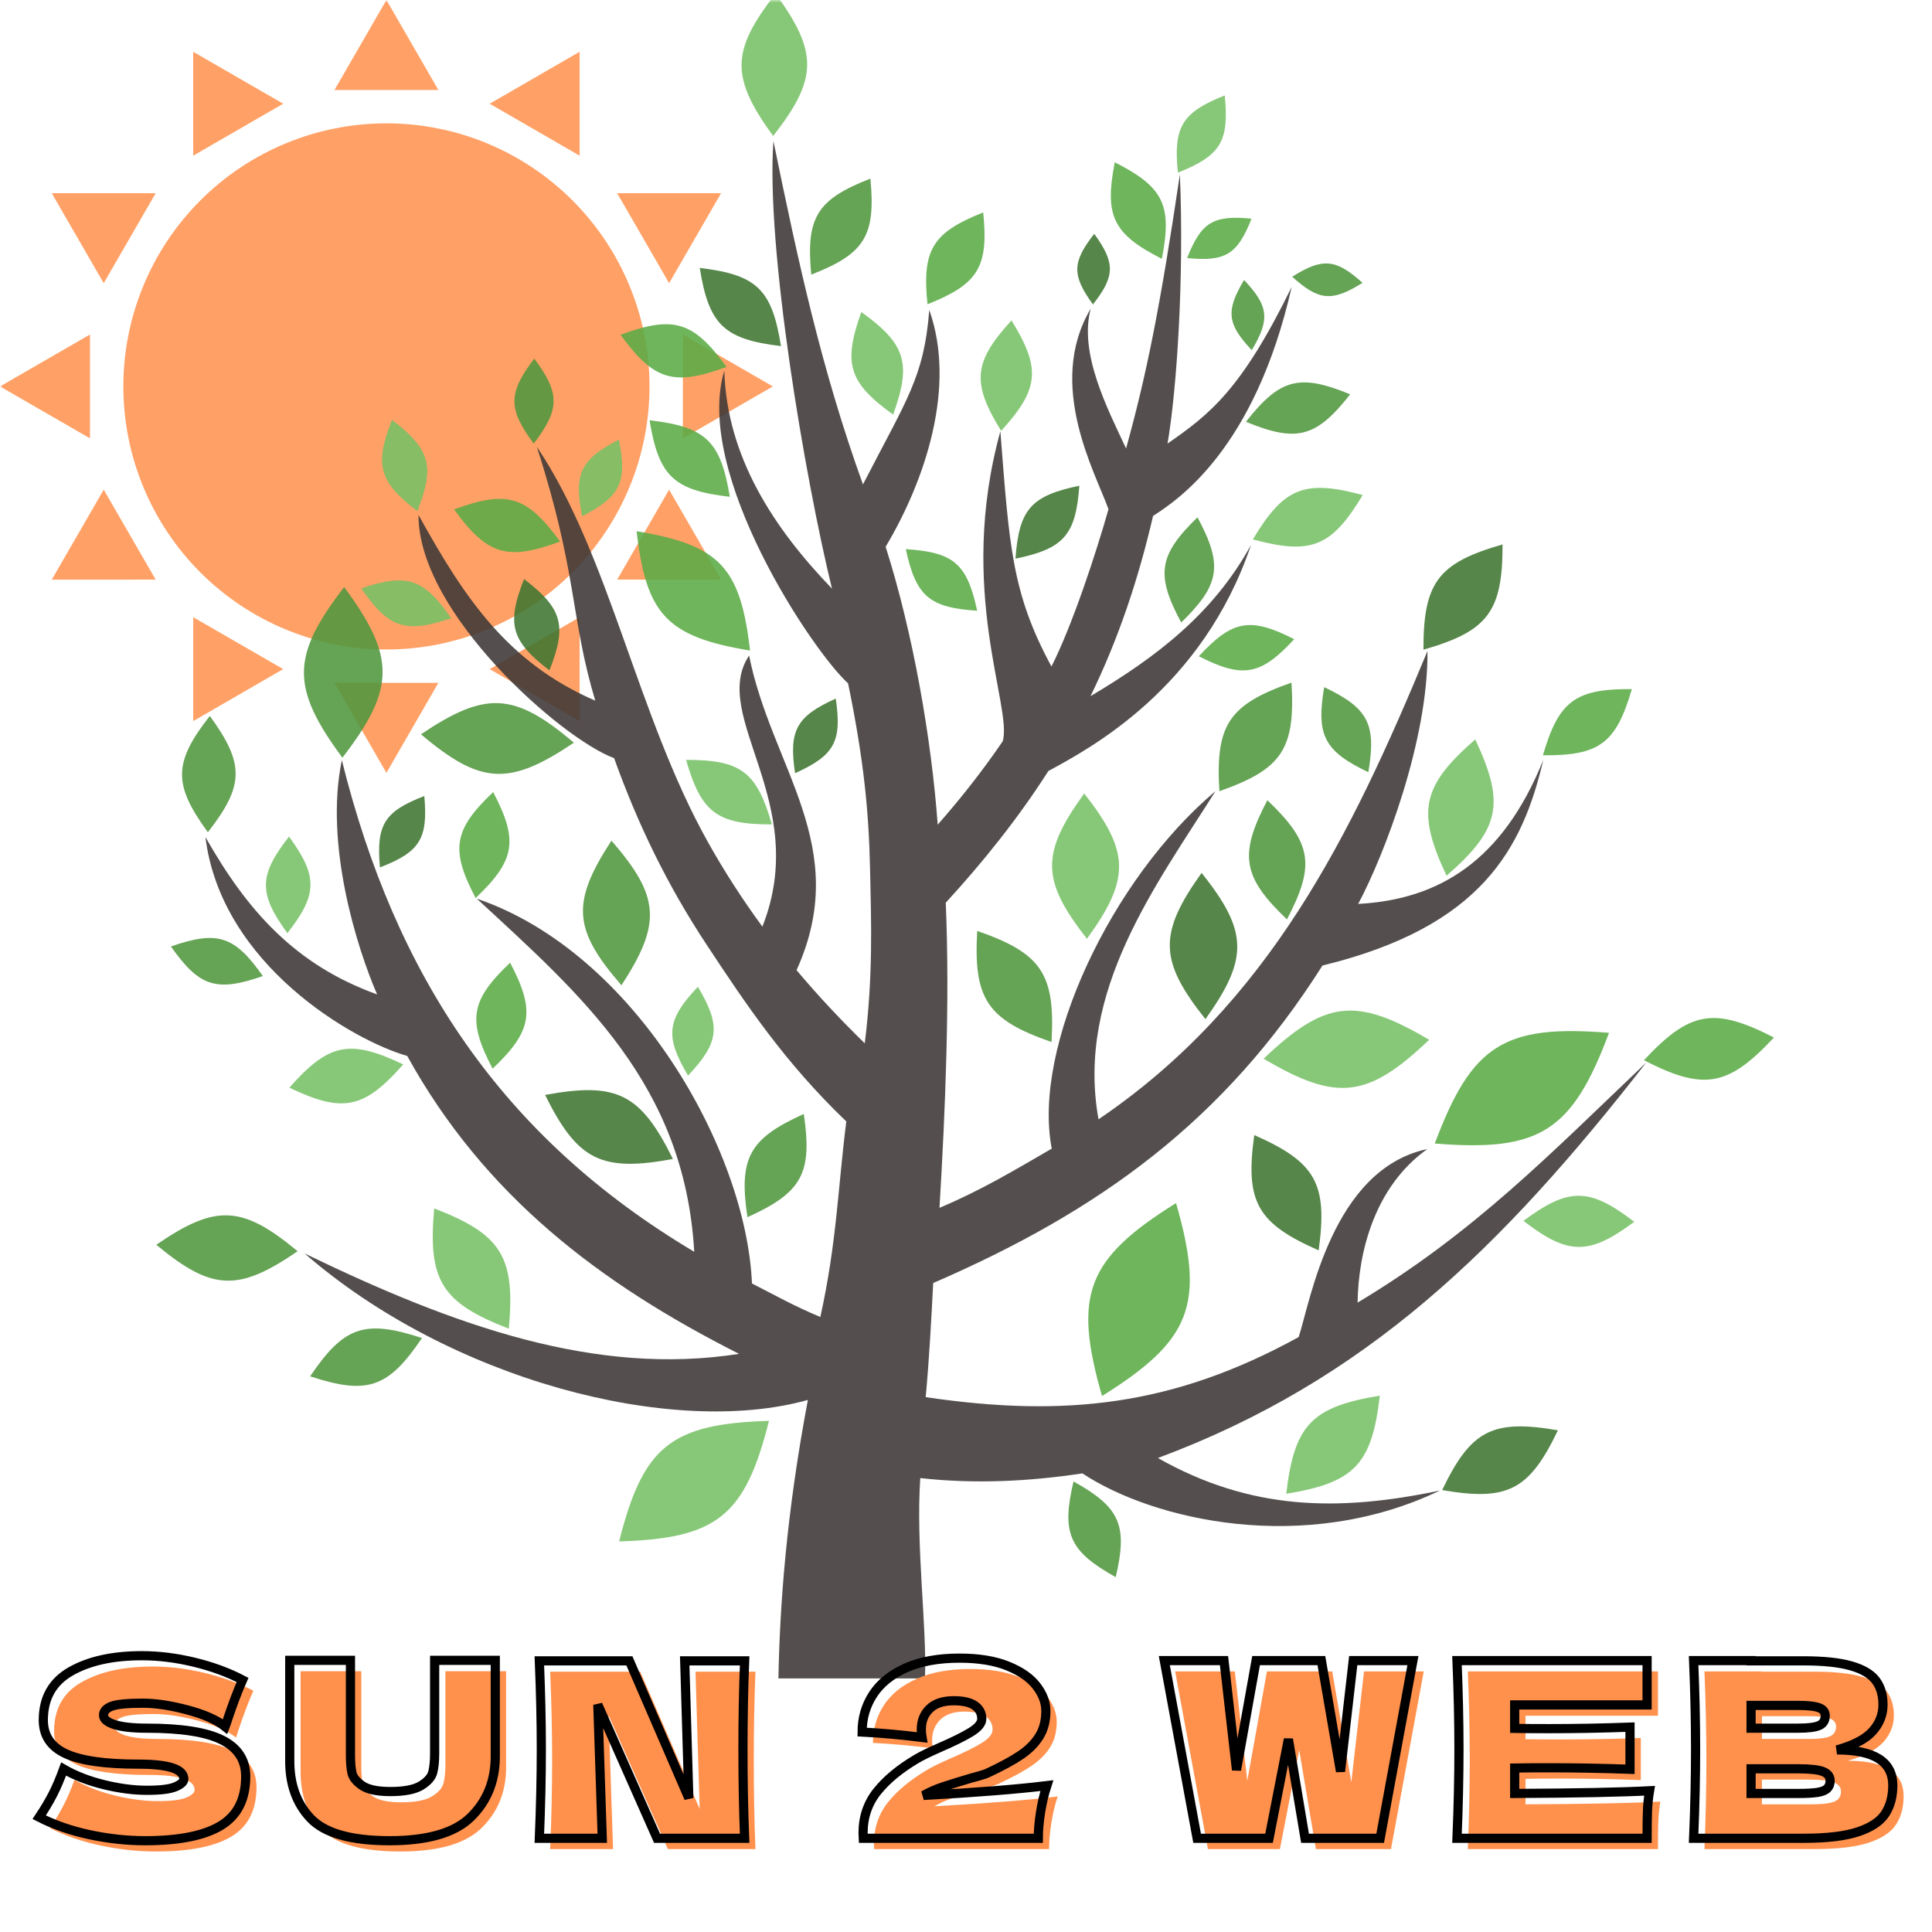
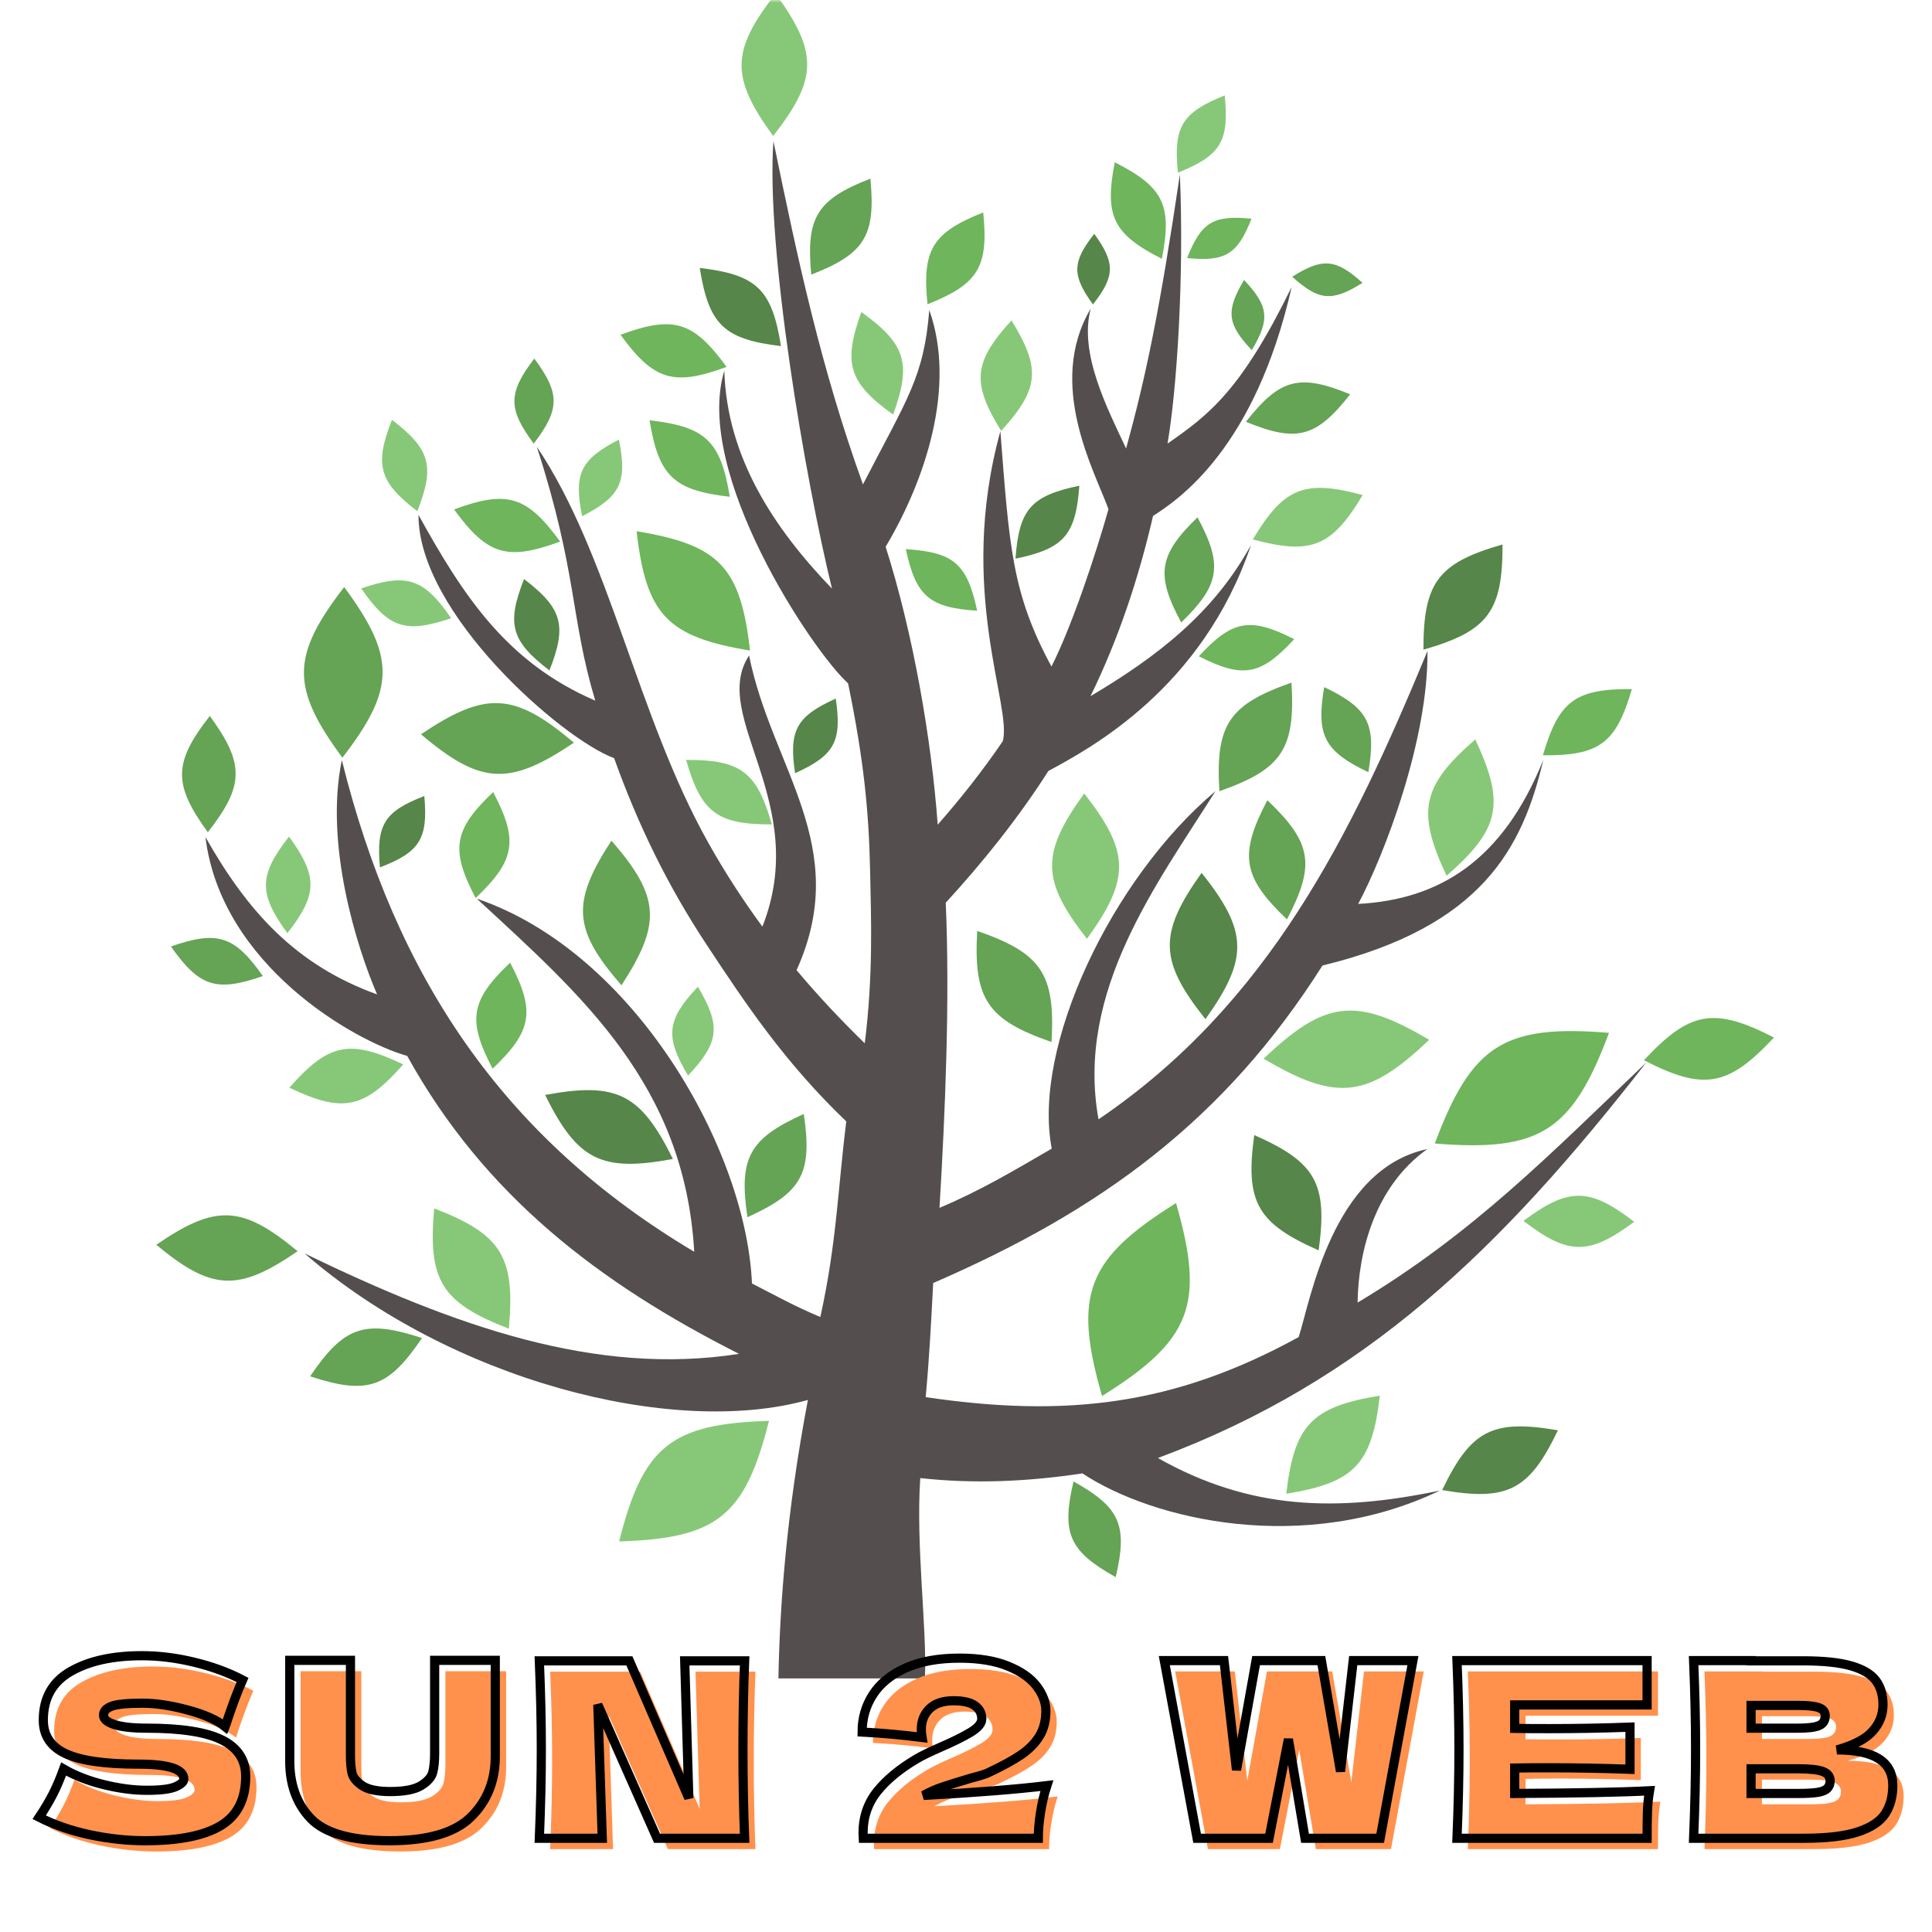
<svg xmlns="http://www.w3.org/2000/svg" xmlns:xlink="http://www.w3.org/1999/xlink" contentScriptType="text/ecmascript" width="375" zoomAndPan="magnify" contentStyleType="text/css" viewBox="0 0 375 375" height="375" preserveAspectRatio="xMidYMid meet" version="1.0">
  <defs>
    <filter x="0%" y="0%" width="100%" xlink:type="simple" xlink:actuate="onLoad" height="100%" id="filter-remove-color" xlink:show="other">
      <feColorMatrix values="0 0 0 0 1 0 0 0 0 1 0 0 0 0 1 0 0 0 1 0" color-interpolation-filters="sRGB" />
    </filter>
    <g>
      <g id="glyph-0-0" />
    </g>
    <mask id="mask-0">
      <g filter="url(#filter-remove-color)">
-         <rect x="-37.5" width="450" fill="rgb(0%, 0%, 0%)" y="-37.5" height="450" fill-opacity="0.859" />
-       </g>
+         </g>
    </mask>
    <clipPath id="clip-0">
      <path d="M 64 132 L 86 132 L 86 150 L 64 150 Z M 64 132 " clip-rule="nonzero" />
    </clipPath>
    <clipPath id="clip-1">
      <path d="M 132 64 L 150 64 L 150 86 L 132 86 Z M 132 64 " clip-rule="nonzero" />
    </clipPath>
    <clipPath id="clip-2">
      <rect x="0" width="151" y="0" height="151" />
    </clipPath>
    <mask id="mask-1">
      <g filter="url(#filter-remove-color)">
        <rect x="-37.5" width="450" fill="rgb(0%, 0%, 0%)" y="-37.5" height="450" fill-opacity="0.878" />
      </g>
    </mask>
    <clipPath id="clip-3">
      <path d="M 9.445 27.18 L 289.594 27.18 L 289.594 325.777 L 9.445 325.777 Z M 9.445 27.18 " clip-rule="nonzero" />
    </clipPath>
    <clipPath id="clip-4">
      <path d="M 0.215 235 L 28 235 L 28 249 L 0.215 249 Z M 0.215 235 " clip-rule="nonzero" />
    </clipPath>
    <clipPath id="clip-5">
      <path d="M 113 0 L 127 0 L 127 27 L 113 27 Z M 113 0 " clip-rule="nonzero" />
    </clipPath>
    <clipPath id="clip-6">
      <path d="M 289 197 L 314.465 197 L 314.465 210 L 289 210 Z M 289 197 " clip-rule="nonzero" />
    </clipPath>
    <clipPath id="clip-7">
      <rect x="0" width="315" y="0" height="327" />
    </clipPath>
  </defs>
  <rect x="-37.5" width="450" fill="rgb(100%, 100%, 100%)" y="-37.5" height="450" fill-opacity="1" />
  <rect x="-37.5" width="450" fill="rgb(100%, 100%, 100%)" y="-37.5" height="450" fill-opacity="1" />
  <rect x="-37.5" width="450" fill="rgb(100%, 100%, 100%)" y="-37.5" height="450" fill-opacity="1" />
  <g mask="url(#mask-0)">
    <g transform="matrix(1, 0, 0, 1, 0, 0)">
      <g id="source-5" clip-path="url(#clip-2)">
        <path fill="rgb(100%, 56.859%, 30.199%)" d="M 126.07 75.004 C 126.07 76.676 125.988 78.344 125.824 80.008 C 125.66 81.672 125.414 83.324 125.086 84.965 C 124.762 86.605 124.355 88.227 123.871 89.828 C 123.383 91.426 122.82 93 122.18 94.547 C 121.543 96.09 120.828 97.602 120.039 99.074 C 119.25 100.551 118.391 101.984 117.461 103.375 C 116.535 104.766 115.539 106.105 114.477 107.398 C 113.418 108.691 112.293 109.93 111.113 111.113 C 109.93 112.293 108.691 113.418 107.398 114.477 C 106.105 115.539 104.766 116.535 103.375 117.461 C 101.984 118.391 100.551 119.25 99.074 120.039 C 97.602 120.828 96.09 121.543 94.547 122.18 C 93 122.82 91.43 123.383 89.828 123.871 C 88.227 124.355 86.605 124.762 84.965 125.086 C 83.328 125.414 81.676 125.66 80.008 125.824 C 78.344 125.988 76.676 126.066 75.004 126.066 C 73.332 126.066 71.664 125.988 70 125.824 C 68.336 125.66 66.684 125.414 65.043 125.086 C 63.402 124.762 61.781 124.355 60.18 123.871 C 58.582 123.383 57.008 122.82 55.461 122.18 C 53.918 121.543 52.406 120.828 50.934 120.039 C 49.457 119.25 48.023 118.391 46.633 117.461 C 45.242 116.535 43.902 115.539 42.609 114.477 C 41.316 113.418 40.078 112.293 38.895 111.113 C 37.715 109.93 36.594 108.691 35.531 107.398 C 34.469 106.105 33.477 104.766 32.547 103.375 C 31.617 101.984 30.758 100.551 29.969 99.074 C 29.18 97.602 28.469 96.09 27.828 94.547 C 27.188 93 26.625 91.426 26.141 89.828 C 25.652 88.227 25.246 86.605 24.922 84.965 C 24.594 83.324 24.352 81.672 24.188 80.008 C 24.023 78.344 23.941 76.676 23.941 75.004 C 23.941 73.332 24.023 71.664 24.188 70 C 24.352 68.336 24.594 66.684 24.922 65.043 C 25.246 63.402 25.652 61.781 26.141 60.18 C 26.625 58.582 27.188 57.008 27.828 55.461 C 28.469 53.918 29.18 52.406 29.969 50.934 C 30.758 49.457 31.617 48.023 32.547 46.633 C 33.477 45.242 34.469 43.902 35.531 42.609 C 36.594 41.316 37.715 40.078 38.895 38.895 C 40.078 37.715 41.316 36.59 42.609 35.531 C 43.902 34.469 45.242 33.477 46.633 32.547 C 48.023 31.617 49.457 30.758 50.934 29.969 C 52.406 29.18 53.918 28.465 55.461 27.828 C 57.008 27.188 58.582 26.625 60.18 26.137 C 61.781 25.652 63.402 25.246 65.043 24.922 C 66.684 24.594 68.336 24.348 70 24.184 C 71.664 24.023 73.332 23.941 75.004 23.941 C 76.676 23.941 78.344 24.023 80.008 24.184 C 81.676 24.348 83.328 24.594 84.965 24.922 C 86.605 25.246 88.227 25.652 89.828 26.137 C 91.43 26.625 93 27.188 94.547 27.828 C 96.09 28.465 97.602 29.18 99.074 29.969 C 100.551 30.758 101.984 31.617 103.375 32.547 C 104.766 33.477 106.105 34.469 107.398 35.531 C 108.691 36.59 109.93 37.715 111.113 38.895 C 112.293 40.078 113.418 41.316 114.477 42.609 C 115.539 43.902 116.535 45.242 117.461 46.633 C 118.391 48.023 119.25 49.457 120.039 50.934 C 120.828 52.406 121.543 53.918 122.18 55.461 C 122.82 57.008 123.383 58.582 123.871 60.18 C 124.355 61.781 124.762 63.402 125.086 65.043 C 125.414 66.684 125.66 68.336 125.824 70 C 125.988 71.664 126.07 73.332 126.07 75.004 Z M 126.07 75.004 " fill-opacity="1" fill-rule="nonzero" />
        <path fill="rgb(100%, 56.859%, 30.199%)" d="M 64.922 17.465 L 75.004 0 L 85.086 17.465 Z M 64.922 17.465 " fill-opacity="1" fill-rule="nonzero" />
        <path fill="rgb(100%, 56.859%, 30.199%)" d="M 37.504 30.215 L 37.5 10.051 L 54.965 20.133 Z M 37.504 30.215 " fill-opacity="1" fill-rule="nonzero" />
        <path fill="rgb(100%, 56.859%, 30.199%)" d="M 20.133 54.965 L 10.047 37.504 L 30.215 37.504 Z M 20.133 54.965 " fill-opacity="1" fill-rule="nonzero" />
        <path fill="rgb(100%, 56.859%, 30.199%)" d="M 17.465 85.086 L 0 75.008 L 17.465 64.926 Z M 17.465 85.086 " fill-opacity="1" fill-rule="nonzero" />
        <path fill="rgb(100%, 56.859%, 30.199%)" d="M 30.215 112.504 L 10.047 112.508 L 20.133 95.043 Z M 30.215 112.504 " fill-opacity="1" fill-rule="nonzero" />
        <path fill="rgb(100%, 56.859%, 30.199%)" d="M 54.965 129.875 L 37.504 139.961 L 37.504 119.797 Z M 54.965 129.875 " fill-opacity="1" fill-rule="nonzero" />
        <g clip-path="url(#clip-0)">
          <path fill="rgb(100%, 56.859%, 30.199%)" d="M 85.086 132.543 L 75.004 150.012 L 64.926 132.543 Z M 85.086 132.543 " fill-opacity="1" fill-rule="nonzero" />
        </g>
        <path fill="rgb(100%, 56.859%, 30.199%)" d="M 112.504 119.797 L 112.508 139.961 L 95.043 129.875 Z M 112.504 119.797 " fill-opacity="1" fill-rule="nonzero" />
        <path fill="rgb(100%, 56.859%, 30.199%)" d="M 129.875 95.043 L 139.965 112.508 L 119.793 112.504 Z M 129.875 95.043 " fill-opacity="1" fill-rule="nonzero" />
        <g clip-path="url(#clip-1)">
          <path fill="rgb(100%, 56.859%, 30.199%)" d="M 132.543 64.926 L 150.012 75.004 L 132.543 85.086 Z M 132.543 64.926 " fill-opacity="1" fill-rule="nonzero" />
        </g>
        <path fill="rgb(100%, 56.859%, 30.199%)" d="M 119.793 37.504 L 139.961 37.5 L 129.875 54.965 Z M 119.793 37.504 " fill-opacity="1" fill-rule="nonzero" />
        <path fill="rgb(100%, 56.859%, 30.199%)" d="M 95.043 20.133 L 112.504 10.047 L 112.504 30.215 Z M 95.043 20.133 " fill-opacity="1" fill-rule="nonzero" />
      </g>
    </g>
  </g>
  <g mask="url(#mask-1)">
    <g transform="matrix(1, 0, 0, 1, 30, 0)">
      <g id="source-8" clip-path="url(#clip-7)">
        <g clip-path="url(#clip-3)">
          <path fill="rgb(23.529%, 21.57%, 20.779%)" d="M 149.531 325.785 C 149.945 315.879 147.738 300.078 148.625 286.895 C 159.188 288.066 169.574 287.566 180.094 285.984 C 193.758 295.039 223.16 301.938 249.484 289.316 C 229.629 293.473 212.688 293.148 194.746 283 C 235.043 268 261.344 242.438 289.547 206.227 C 270.891 223.984 256.047 239.34 233.508 252.832 C 233.645 243.059 236.793 230.332 247.043 223.031 C 228.539 226.945 224.312 252.695 222.07 259.527 C 197.734 272.891 176.715 275.168 149.676 271.184 C 150.367 263.781 150.746 256.43 151.133 249.035 C 183.492 235.012 207.566 217.586 226.691 187.41 C 257.641 179.879 265.531 164.629 269.555 147.488 C 261.684 167.07 249.344 174.609 233.625 175.449 C 238.734 165.867 247.223 143.688 247.074 126.363 C 232.223 162.215 216.227 194.875 183.223 217.258 C 178.723 192.398 194.598 171.543 205.922 153.566 C 185.695 170.578 170.312 203.258 174.145 222.949 C 166.645 227.301 160.34 231.074 152.355 234.441 C 153.488 215.523 154.383 193.996 153.57 175.219 C 160.875 167.254 167.664 158.766 173.492 149.648 C 181.582 145.262 203.402 133.676 212.82 105.773 C 205.504 119.125 194.438 127.539 181.668 135.125 C 187.125 123.953 191.004 112.25 193.809 100.141 C 198.684 96.992 213.566 87.156 220.711 55.703 C 210.891 75.801 204.695 80.48 196.617 86.098 C 198.406 75.719 199.859 54.012 199.016 33.859 C 195.121 60.094 192.473 72.938 188.57 87.051 C 184.992 79.367 179.379 68.633 181.707 59.906 C 172.957 74.656 182.645 91.793 185.156 98.844 C 182.73 107.414 178.129 121.395 174.09 129.367 C 166.355 115.098 165.906 105.895 164.172 83.711 C 155.633 114.645 166.586 137.262 164.625 143.883 C 160.777 149.539 156.523 154.93 152.008 160.07 C 150.793 143.406 147.23 122.879 141.902 106.129 C 149.551 93.301 155.684 75.117 150.371 60.176 C 149.355 73.258 145.969 77.562 137.5 94.027 C 129.414 71.582 124.953 50.953 120.121 27.387 C 118.633 48.051 126.234 92.742 131.488 114.25 C 120.223 102.578 111.078 88.711 110.59 71.953 C 104.555 91.785 127.762 126.492 134.613 132.637 C 137.672 147.531 138.633 157.402 138.883 168.863 C 139.105 178.996 139.48 189.309 137.852 202.508 C 133.211 197.992 128.773 193.266 124.613 188.309 C 135.477 164.25 119.762 149.098 115.398 127.234 C 107.609 138.988 127.52 155.68 117.98 179.859 C 114.051 174.512 110.562 169.078 107.434 163.492 C 93.672 138.953 88.305 107.676 74.195 86.715 C 82.074 111.117 80.68 119.789 85.539 135.996 C 68.402 128.59 60.008 115.812 51.23 99.945 C 51.148 119.012 79.039 143.418 89.199 147.16 C 93.812 160.016 99.539 171.82 107.09 183.266 C 114.656 194.742 122.312 206.234 134.266 217.668 C 132.621 230.684 132.422 241.164 129.227 255.629 C 123.973 253.418 121.031 251.711 115.957 249.121 C 114.859 223.238 93.227 184.848 62.551 174.43 C 82.809 193.16 102.883 210.449 104.75 242.969 C 67.445 220.781 46.738 189.383 36.352 147.547 C 32.938 163.879 39.273 183.949 43.195 193.016 C 27.371 187.297 18.043 176.898 9.875 162.469 C 12.926 187.348 38.777 202.066 49.039 204.953 C 63.988 232.031 86.32 249.078 113.453 262.785 C 85.637 267.125 58.359 257.453 29.133 243.301 C 57.332 267.812 100.426 279.109 126.812 271.727 C 122.633 293.777 121.355 311.672 121.09 325.785 L 149.531 325.785 " fill-opacity="1" fill-rule="evenodd" />
        </g>
        <path fill="rgb(46.269%, 75.29%, 39.609%)" d="M 256.344 143.52 C 262.207 156.008 261.172 160.922 250.777 169.984 C 244.914 157.496 245.945 152.582 256.344 143.52 " fill-opacity="1" fill-rule="evenodd" />
        <path fill="rgb(46.269%, 75.29%, 39.609%)" d="M 46.078 81.488 C 53.531 87.191 54.445 90.484 51 99.223 C 43.551 93.516 42.637 90.223 46.078 81.488 " fill-opacity="1" fill-rule="evenodd" />
        <path fill="rgb(24.709%, 45.879%, 18.819%)" d="M 71.719 112.395 C 79.172 118.102 80.086 121.395 76.645 130.129 C 69.191 124.422 68.277 121.133 71.719 112.395 " fill-opacity="1" fill-rule="evenodd" />
        <path fill="rgb(46.269%, 75.29%, 39.609%)" d="M 40.113 114.207 C 49 111.191 52.242 112.266 57.574 119.992 C 48.688 123.008 45.445 121.938 40.113 114.207 " fill-opacity="1" fill-rule="evenodd" />
        <g clip-path="url(#clip-4)">
          <path fill="rgb(31.369%, 58.82%, 23.92%)" d="M 27.766 242.863 C 16.215 250.793 11.121 250.559 0.336 241.609 C 11.891 233.68 16.984 233.914 27.766 242.863 " fill-opacity="1" fill-rule="evenodd" />
        </g>
        <path fill="rgb(46.269%, 75.29%, 39.609%)" d="M 68.766 257.898 C 55.695 252.848 53.008 248.516 54.281 234.551 C 67.348 239.598 70.039 243.934 68.766 257.898 " fill-opacity="1" fill-rule="evenodd" />
        <path fill="rgb(46.269%, 75.29%, 39.609%)" d="M 237.824 270.895 C 236.281 284.238 232.91 287.773 219.664 289.941 C 221.211 276.598 224.582 273.062 237.824 270.895 " fill-opacity="1" fill-rule="evenodd" />
        <path fill="rgb(31.369%, 58.82%, 23.92%)" d="M 10.723 138.965 C 17.504 148.273 17.43 152.465 10.344 161.539 C 3.566 152.23 3.637 148.039 10.723 138.965 " fill-opacity="1" fill-rule="evenodd" />
        <path fill="rgb(46.269%, 75.29%, 39.609%)" d="M 26.098 162.379 C 31.73 170.113 31.672 173.594 25.781 181.133 C 20.148 173.398 20.207 169.918 26.098 162.379 " fill-opacity="1" fill-rule="evenodd" />
        <path fill="rgb(24.709%, 45.879%, 18.819%)" d="M 52.359 154.508 C 53.105 162.797 51.508 165.371 43.746 168.359 C 43 160.07 44.598 157.5 52.359 154.508 " fill-opacity="1" fill-rule="evenodd" />
        <path fill="rgb(46.269%, 75.29%, 39.609%)" d="M 26.164 211.121 C 33.773 202.48 37.879 201.641 48.266 206.602 C 40.652 215.242 36.551 216.082 26.164 211.121 " fill-opacity="1" fill-rule="evenodd" />
        <g clip-path="url(#clip-5)">
          <path fill="rgb(46.269%, 75.29%, 39.609%)" d="M 120.535 -1.223 C 128.832 10.164 128.746 15.293 120.07 26.398 C 111.777 15.008 111.863 9.879 120.535 -1.223 " fill-opacity="1" fill-rule="evenodd" />
        </g>
        <path fill="rgb(31.369%, 58.82%, 23.92%)" d="M 138.945 34.668 C 139.992 45.785 137.863 49.246 127.465 53.301 C 126.414 42.18 128.547 38.723 138.945 34.668 " fill-opacity="1" fill-rule="evenodd" />
        <path fill="rgb(24.709%, 45.879%, 18.819%)" d="M 261.645 105.676 C 261.664 118.719 258.812 122.508 246.289 126.098 C 246.27 113.059 249.121 109.266 261.645 105.676 " fill-opacity="1" fill-rule="evenodd" />
        <path fill="rgb(31.369%, 58.82%, 23.92%)" d="M 178.371 287.547 C 187.41 292.59 188.93 296.039 186.559 306.121 C 177.52 301.078 175.996 297.629 178.371 287.547 " fill-opacity="1" fill-rule="evenodd" />
        <path fill="rgb(31.369%, 58.82%, 23.92%)" d="M 215.992 155.32 C 224.648 163.57 225.355 167.863 219.797 178.453 C 211.141 170.207 210.438 165.91 215.992 155.32 " fill-opacity="1" fill-rule="evenodd" />
        <path fill="rgb(46.269%, 75.29%, 39.609%)" d="M 247.402 201.828 C 235.441 213.207 229.477 213.887 215.266 205.492 C 227.227 194.113 233.191 193.434 247.402 201.828 " fill-opacity="1" fill-rule="evenodd" />
        <path fill="rgb(24.709%, 45.879%, 18.819%)" d="M 203.23 169.422 C 212.258 180.754 212.395 186.023 203.977 197.816 C 194.949 186.48 194.812 181.211 203.23 169.422 " fill-opacity="1" fill-rule="evenodd" />
        <path fill="rgb(31.369%, 58.82%, 23.92%)" d="M 36.801 113.945 C 46.836 127.539 46.77 133.691 36.457 147.07 C 26.422 133.477 26.484 127.328 36.801 113.945 " fill-opacity="1" fill-rule="evenodd" />
        <path fill="rgb(31.369%, 58.82%, 23.92%)" d="M 51.711 142.527 C 64.297 134.059 69.809 134.359 81.395 144.152 C 68.809 152.625 63.297 152.324 51.711 142.527 " fill-opacity="1" fill-rule="evenodd" />
        <path fill="rgb(31.369%, 58.82%, 23.92%)" d="M 227.023 133.371 C 235.586 137.457 237.18 140.523 235.594 149.887 C 227.031 145.797 225.441 142.734 227.023 133.371 " fill-opacity="1" fill-rule="evenodd" />
        <path fill="rgb(31.369%, 58.82%, 23.92%)" d="M 159.676 180.691 C 172.176 185.035 174.852 189.039 174.102 202.258 C 161.605 197.914 158.93 193.91 159.676 180.691 " fill-opacity="1" fill-rule="evenodd" />
        <path fill="rgb(24.709%, 45.879%, 18.819%)" d="M 249.922 289.223 C 255.508 277.586 259.68 275.434 272.391 277.621 C 266.805 289.262 262.633 291.414 249.922 289.223 " fill-opacity="1" fill-rule="evenodd" />
        <path fill="rgb(31.369%, 58.82%, 23.92%)" d="M 206.68 153.57 C 205.902 140.684 208.504 136.77 220.676 132.496 C 221.449 145.387 218.852 149.297 206.68 153.57 " fill-opacity="1" fill-rule="evenodd" />
        <path fill="rgb(31.369%, 58.82%, 23.92%)" d="M 73.703 69.602 C 78.73 76.355 78.711 79.418 73.598 86.105 C 68.574 79.352 68.594 76.289 73.703 69.602 " fill-opacity="1" fill-rule="evenodd" />
        <path fill="rgb(46.269%, 75.29%, 39.609%)" d="M 90.125 85.328 C 91.793 93.582 90.469 96.344 82.992 100.203 C 81.328 91.953 82.652 89.188 90.125 85.328 " fill-opacity="1" fill-rule="evenodd" />
        <path fill="rgb(24.709%, 45.879%, 18.819%)" d="M 132.219 135.594 C 133.453 143.922 131.988 146.613 124.32 150.078 C 123.086 141.75 124.555 139.059 132.219 135.594 " fill-opacity="1" fill-rule="evenodd" />
        <path fill="rgb(24.709%, 45.879%, 18.819%)" d="M 182.391 45.387 C 186.496 51.043 186.453 53.59 182.141 59.09 C 178.031 53.434 178.078 50.891 182.391 45.387 " fill-opacity="1" fill-rule="evenodd" />
        <path fill="rgb(31.369%, 58.82%, 23.92%)" d="M 220.816 53.715 C 226.734 49.996 229.27 50.215 234.461 54.898 C 228.539 58.613 226.008 58.395 220.816 53.715 " fill-opacity="1" fill-rule="evenodd" />
        <path fill="rgb(31.369%, 58.82%, 23.92%)" d="M 212.969 67.965 C 208.172 62.879 207.895 60.352 211.469 54.344 C 216.266 59.43 216.543 61.957 212.969 67.965 " fill-opacity="1" fill-rule="evenodd" />
        <path fill="rgb(31.369%, 58.82%, 23.92%)" d="M 211.832 81.871 C 218.434 73.473 222.188 72.48 232.066 76.535 C 225.469 84.934 221.711 85.926 211.832 81.871 " fill-opacity="1" fill-rule="evenodd" />
        <path fill="rgb(31.369%, 58.82%, 23.92%)" d="M 126.016 216.219 C 127.715 227.746 125.684 231.465 115.074 236.258 C 113.371 224.734 115.406 221.012 126.016 216.219 " fill-opacity="1" fill-rule="evenodd" />
        <path fill="rgb(24.709%, 45.879%, 18.819%)" d="M 75.805 212.527 C 89.727 209.953 94.332 212.262 100.613 224.957 C 86.695 227.531 82.09 225.219 75.805 212.527 " fill-opacity="1" fill-rule="evenodd" />
        <path fill="rgb(35.289%, 67.059%, 27.06%)" d="M 248.492 221.953 C 255.66 202.805 261.941 198.812 282.309 200.473 C 275.137 219.625 268.859 223.613 248.492 221.953 " fill-opacity="1" fill-rule="evenodd" />
        <path fill="rgb(35.289%, 67.059%, 27.06%)" d="M 160.84 41.234 C 161.91 51.82 159.902 55.129 150.023 59.059 C 148.953 48.473 150.961 45.164 160.84 41.234 " fill-opacity="1" fill-rule="evenodd" />
        <path fill="rgb(35.289%, 67.059%, 27.06%)" d="M 186.375 31.5 C 195.855 36.316 197.551 39.793 195.52 50.238 C 186.043 45.422 184.344 41.941 186.375 31.5 " fill-opacity="1" fill-rule="evenodd" />
        <path fill="rgb(46.269%, 75.29%, 39.609%)" d="M 137.184 60.562 C 145.816 66.773 146.961 70.469 143.359 80.477 C 134.727 74.27 133.582 70.57 137.184 60.562 " fill-opacity="1" fill-rule="evenodd" />
        <path fill="rgb(46.269%, 75.29%, 39.609%)" d="M 207.719 18.523 C 208.621 27.426 206.934 30.211 198.625 33.512 C 197.727 24.609 199.414 21.828 207.719 18.523 " fill-opacity="1" fill-rule="evenodd" />
        <path fill="rgb(35.289%, 67.059%, 27.06%)" d="M 212.918 42.449 C 210.172 49.402 207.852 50.824 200.418 50.086 C 203.16 43.133 205.48 41.711 212.918 42.449 " fill-opacity="1" fill-rule="evenodd" />
        <path fill="rgb(35.289%, 67.059%, 27.06%)" d="M 111.031 71.215 C 100.73 75.012 96.906 73.852 90.438 64.977 C 100.738 61.184 104.562 62.34 111.031 71.215 " fill-opacity="1" fill-rule="evenodd" />
        <path fill="rgb(35.289%, 67.059%, 27.06%)" d="M 111.656 96.426 C 100.754 95.172 97.859 92.418 96.078 81.578 C 106.98 82.828 109.875 85.586 111.656 96.426 " fill-opacity="1" fill-rule="evenodd" />
        <path fill="rgb(35.289%, 67.059%, 27.06%)" d="M 78.719 105.113 C 68.422 108.914 64.598 107.754 58.129 98.879 C 68.43 95.082 72.25 96.238 78.719 105.113 " fill-opacity="1" fill-rule="evenodd" />
        <path fill="rgb(46.269%, 75.29%, 39.609%)" d="M 164.32 83.629 C 158.551 74.281 158.926 70.305 166.328 62.191 C 172.094 71.539 171.723 75.52 164.32 83.629 " fill-opacity="1" fill-rule="evenodd" />
        <path fill="rgb(24.709%, 45.879%, 18.819%)" d="M 167.102 108.441 C 167.801 98.859 170.102 96.23 179.5 94.277 C 178.805 103.859 176.5 106.488 167.102 108.441 " fill-opacity="1" fill-rule="evenodd" />
        <path fill="rgb(35.289%, 67.059%, 27.06%)" d="M 202.688 127.383 C 209.207 120.336 212.645 119.719 221.207 124.066 C 214.684 131.113 211.246 131.73 202.688 127.383 " fill-opacity="1" fill-rule="evenodd" />
        <path fill="rgb(35.289%, 67.059%, 27.06%)" d="M 159.668 118.543 C 150.355 117.938 147.785 115.719 145.816 106.586 C 155.133 107.191 157.703 109.414 159.668 118.543 " fill-opacity="1" fill-rule="evenodd" />
        <path fill="rgb(35.289%, 67.059%, 27.06%)" d="M 286.742 133.754 C 283.66 144.297 280.453 146.684 269.477 146.602 C 272.559 136.059 275.766 133.672 286.742 133.754 " fill-opacity="1" fill-rule="evenodd" />
        <path fill="rgb(46.269%, 75.29%, 39.609%)" d="M 287.203 237.156 C 278.387 243.699 274.395 243.664 265.691 236.969 C 274.508 230.426 278.5 230.461 287.203 237.156 " fill-opacity="1" fill-rule="evenodd" />
        <g clip-path="url(#clip-6)">
          <path fill="rgb(35.289%, 67.059%, 27.06%)" d="M 314.32 201.383 C 305.398 210.941 300.711 211.758 289.086 205.789 C 298.004 196.23 302.691 195.414 314.32 201.383 " fill-opacity="1" fill-rule="evenodd" />
        </g>
        <path fill="rgb(24.709%, 45.879%, 18.819%)" d="M 213.449 220.32 C 225.414 225.586 227.734 229.738 225.949 242.695 C 213.988 237.43 211.664 233.277 213.449 220.32 " fill-opacity="1" fill-rule="evenodd" />
        <path fill="rgb(46.269%, 75.29%, 39.609%)" d="M 180.977 182.223 C 172.094 170.898 171.996 165.664 180.445 154.012 C 189.324 165.336 189.426 170.574 180.977 182.223 " fill-opacity="1" fill-rule="evenodd" />
        <path fill="rgb(35.289%, 67.059%, 27.06%)" d="M 115.582 126.273 C 99.5 123.617 95.414 119.32 93.562 103.109 C 109.645 105.766 113.73 110.07 115.582 126.273 " fill-opacity="1" fill-rule="evenodd" />
        <path fill="rgb(35.289%, 67.059%, 27.06%)" d="M 62.32 174.309 C 57.387 164.887 58.02 161.066 65.723 153.738 C 70.656 163.16 70.027 166.98 62.32 174.309 " fill-opacity="1" fill-rule="evenodd" />
        <path fill="rgb(35.289%, 67.059%, 27.06%)" d="M 65.613 207.43 C 60.68 198.004 61.309 194.184 69.016 186.855 C 73.949 196.281 73.316 200.098 65.613 207.43 " fill-opacity="1" fill-rule="evenodd" />
        <path fill="rgb(35.289%, 67.059%, 27.06%)" d="M 183.902 270.969 C 178.25 251.297 180.918 244.344 198.27 233.516 C 203.926 253.188 201.258 260.137 183.902 270.969 " fill-opacity="1" fill-rule="evenodd" />
        <path fill="rgb(46.269%, 75.29%, 39.609%)" d="M 234.5 96.086 C 223.168 93.031 219.211 94.629 213.172 104.699 C 224.5 107.754 228.461 106.156 234.5 96.086 " fill-opacity="1" fill-rule="evenodd" />
        <path fill="rgb(31.369%, 58.82%, 23.92%)" d="M 202.43 100.41 C 194.871 107.75 194.285 111.543 199.273 120.828 C 206.828 113.484 207.414 109.691 202.43 100.41 " fill-opacity="1" fill-rule="evenodd" />
        <path fill="rgb(46.269%, 75.29%, 39.609%)" d="M 119.262 275.785 C 100.23 276.367 94.828 280.711 90.172 299.191 C 109.203 298.613 114.605 294.266 119.262 275.785 " fill-opacity="1" fill-rule="evenodd" />
        <path fill="rgb(31.369%, 58.82%, 23.92%)" d="M 51.906 259.711 C 40.785 256.059 36.754 257.438 30.199 267.145 C 41.32 270.797 45.352 269.414 51.906 259.711 " fill-opacity="1" fill-rule="evenodd" />
        <path fill="rgb(46.269%, 75.29%, 39.609%)" d="M 103.168 147.496 C 106.102 157.719 109.191 160.043 119.82 160.016 C 116.887 149.797 113.793 147.469 103.168 147.496 " fill-opacity="1" fill-rule="evenodd" />
        <path fill="rgb(31.369%, 58.82%, 23.92%)" d="M 88.68 163.168 C 80.848 175.199 81.207 180.41 90.625 191.242 C 98.457 179.215 98.094 174 88.68 163.168 " fill-opacity="1" fill-rule="evenodd" />
        <path fill="rgb(46.269%, 75.29%, 39.609%)" d="M 105.461 191.527 C 99.387 197.957 99.027 201.16 103.547 208.77 C 109.621 202.34 109.98 199.141 105.461 191.527 " fill-opacity="1" fill-rule="evenodd" />
        <path fill="rgb(24.709%, 45.879%, 18.819%)" d="M 105.82 52.004 C 107.582 63.031 110.508 65.848 121.586 67.18 C 119.828 56.148 116.902 53.328 105.82 52.004 " fill-opacity="1" fill-rule="evenodd" />
        <path fill="rgb(31.369%, 58.82%, 23.92%)" d="M 3.18 183.711 C 8.68 191.539 11.988 192.605 21.02 189.453 C 15.52 181.625 12.207 180.559 3.18 183.711 " fill-opacity="1" fill-rule="evenodd" />
      </g>
    </g>
  </g>
  <g fill="rgb(100%, 56.859%, 30.199%)" fill-opacity="1">
    <g transform="translate(7.802, 358.907)">
      <g id="glyph-0-1">
        <path d="M 1.906 -4.078 C 2.977 -5.691 3.867 -7.195 4.578 -8.594 C 5.297 -9.988 5.988 -11.602 6.656 -13.438 C 8.895 -12.145 11.504 -11.133 14.484 -10.406 C 17.461 -9.676 20.234 -9.312 22.797 -9.312 C 25.43 -9.312 27.285 -9.539 28.359 -10 C 29.43 -10.457 29.969 -10.957 29.969 -11.5 C 29.969 -13.426 27.023 -14.391 21.141 -14.391 C 14.68 -14.391 9.992 -15.062 7.078 -16.406 C 4.16 -17.758 2.703 -19.938 2.703 -22.938 C 2.703 -27.219 4.473 -30.367 8.016 -32.391 C 11.566 -34.422 16.176 -35.438 21.844 -35.438 C 25.145 -35.438 28.523 -35.016 31.984 -34.172 C 35.453 -33.336 38.582 -32.191 41.375 -30.734 C 40.457 -28.641 39.488 -26.086 38.469 -23.078 C 38.281 -22.453 38.125 -21.977 38 -21.656 C 36.383 -22.957 33.945 -24.039 30.688 -24.906 C 27.426 -25.781 24.547 -26.219 22.047 -26.219 C 19.035 -26.219 17.004 -26.02 15.953 -25.625 C 14.91 -25.227 14.391 -24.648 14.391 -23.891 C 14.391 -23.129 15.109 -22.52 16.547 -22.062 C 17.992 -21.602 20.078 -21.375 22.797 -21.375 C 29.516 -21.375 34.391 -20.602 37.422 -19.062 C 40.461 -17.531 41.984 -15.18 41.984 -12.016 C 41.984 -7.586 40.367 -4.398 37.141 -2.453 C 33.91 -0.504 29.02 0.469 22.469 0.469 C 18.945 0.469 15.363 0.082 11.719 -0.688 C 8.082 -1.469 4.812 -2.598 1.906 -4.078 Z M 1.906 -4.078 " />
      </g>
    </g>
  </g>
  <g fill="rgb(100%, 56.859%, 30.199%)" fill-opacity="1">
    <g transform="translate(56.439, 358.907)">
      <g id="glyph-0-2">
        <path d="M 30.016 -34.531 L 41.797 -34.531 L 41.797 -15.625 C 41.734 -10.969 40.141 -7.117 37.016 -4.078 C 33.898 -1.047 28.656 0.469 21.281 0.469 C 13.801 0.469 8.688 -0.977 5.938 -3.875 C 3.188 -6.77 1.844 -10.578 1.906 -15.297 L 1.906 -34.531 L 13.688 -34.531 L 13.688 -16.062 C 13.688 -14.664 13.785 -13.531 13.984 -12.656 C 14.191 -11.789 14.859 -10.977 15.984 -10.219 C 17.109 -9.457 18.922 -9.078 21.422 -9.078 C 24.141 -9.078 26.133 -9.461 27.406 -10.234 C 28.676 -11.016 29.426 -11.879 29.656 -12.828 C 29.895 -13.773 30.016 -14.992 30.016 -16.484 Z M 30.016 -34.531 " />
      </g>
    </g>
  </g>
  <g fill="rgb(100%, 56.859%, 30.199%)" fill-opacity="1">
    <g transform="translate(104.885, 358.907)">
      <g id="glyph-0-3">
        <path d="M 41.75 -34.438 C 41.531 -29.082 41.422 -23.352 41.422 -17.25 C 41.422 -11.102 41.531 -5.352 41.75 0 L 24.75 0 L 13.25 -25.938 L 14.109 0 L 1.906 0 C 2.156 -6.145 2.281 -11.895 2.281 -17.25 C 2.281 -22.562 2.156 -28.289 1.906 -34.438 L 19.375 -34.438 L 30.922 -7.797 L 30.109 -34.438 Z M 41.75 -34.438 " />
      </g>
    </g>
  </g>
  <g fill="rgb(100%, 56.859%, 30.199%)" fill-opacity="1">
    <g transform="translate(153.284, 358.907)">
      <g id="glyph-0-4" />
    </g>
  </g>
  <g fill="rgb(100%, 56.859%, 30.199%)" fill-opacity="1">
    <g transform="translate(167.533, 358.907)">
      <g id="glyph-0-5">
        <path d="M 13.828 -8.312 C 24.117 -8.883 32.098 -9.52 37.766 -10.219 C 37.223 -8.57 36.805 -6.828 36.516 -4.984 C 36.234 -3.148 36.094 -1.488 36.094 0 L 2.141 0 L 2.094 -1 C 2.094 -4.102 3 -6.797 4.812 -9.078 C 6.633 -11.359 9.176 -13.461 12.438 -15.391 C 13.395 -15.961 14.883 -16.691 16.906 -17.578 C 19.539 -18.711 21.566 -19.711 22.984 -20.578 C 24.41 -21.453 25.125 -22.32 25.125 -23.188 C 25.125 -24.258 24.68 -25.109 23.797 -25.734 C 22.91 -26.367 21.535 -26.688 19.672 -26.688 C 17.609 -26.688 16.047 -26.164 14.984 -25.125 C 13.922 -24.082 13.391 -22.754 13.391 -21.141 C 13.391 -20.629 13.438 -20.102 13.531 -19.562 C 9.539 -20.07 5.664 -20.422 1.906 -20.609 C 1.906 -23.305 2.609 -25.738 4.016 -27.906 C 5.422 -30.07 7.539 -31.785 10.375 -33.047 C 13.207 -34.316 16.688 -34.953 20.812 -34.953 C 24.57 -34.953 27.711 -34.438 30.234 -33.406 C 32.754 -32.383 34.609 -31.086 35.797 -29.516 C 36.984 -27.953 37.578 -26.348 37.578 -24.703 C 37.578 -22.797 37.156 -21.16 36.312 -19.797 C 35.477 -18.441 34.273 -17.234 32.703 -16.172 C 31.141 -15.109 29.039 -13.961 26.406 -12.734 C 26.031 -12.535 25.414 -12.316 24.562 -12.078 C 23.707 -11.848 23.164 -11.703 22.938 -11.641 C 20.688 -10.973 18.895 -10.414 17.562 -9.969 C 16.238 -9.531 14.992 -8.977 13.828 -8.312 Z M 13.828 -8.312 " />
      </g>
    </g>
  </g>
  <g fill="rgb(100%, 56.859%, 30.199%)" fill-opacity="1">
    <g transform="translate(211.942, 358.907)">
      <g id="glyph-0-4" />
    </g>
  </g>
  <g fill="rgb(100%, 56.859%, 30.199%)" fill-opacity="1">
    <g transform="translate(226.192, 358.907)">
      <g id="glyph-0-6">
        <path d="M 36.094 -12.969 L 38.562 -34.484 L 50.156 -34.484 L 43.797 0 L 29.219 0 L 25.984 -19.234 L 22.234 0 L 8.266 0 L 1.906 -34.484 L 13.484 -34.484 L 15.906 -13.25 L 19.719 -34.484 L 32.391 -34.484 Z M 36.094 -12.969 " />
      </g>
    </g>
  </g>
  <g fill="rgb(100%, 56.859%, 30.199%)" fill-opacity="1">
    <g transform="translate(282.997, 358.907)">
      <g id="glyph-0-7">
        <path d="M 13.109 -8.688 C 25.141 -8.75 33.863 -8.926 39.281 -9.219 C 39.062 -7.914 38.926 -6.578 38.875 -5.203 C 38.832 -3.828 38.812 -2.094 38.812 0 L 1.906 0 C 2.156 -6.145 2.281 -11.895 2.281 -17.25 C 2.281 -22.594 2.156 -28.336 1.906 -34.484 L 38.812 -34.484 L 38.812 -25.891 L 13.109 -25.891 L 13.109 -21.328 C 14.629 -21.297 16.879 -21.281 19.859 -21.281 C 24.891 -21.281 30.098 -21.375 35.484 -21.562 L 35.484 -13.391 C 30.098 -13.586 24.891 -13.688 19.859 -13.688 C 16.879 -13.688 14.629 -13.664 13.109 -13.625 Z M 13.109 -8.688 " />
      </g>
    </g>
  </g>
  <g fill="rgb(100%, 56.859%, 30.199%)" fill-opacity="1">
    <g transform="translate(328.926, 358.907)">
      <g id="glyph-0-8">
        <path d="M 29.734 -17.141 C 36.953 -17.141 40.562 -14.848 40.562 -10.266 C 40.562 -8.109 40.07 -6.273 39.094 -4.766 C 38.113 -3.266 36.352 -2.094 33.812 -1.25 C 31.281 -0.414 27.77 0 23.281 0 L 1.906 0 C 2.156 -6.145 2.281 -11.895 2.281 -17.25 C 2.281 -22.594 2.156 -28.336 1.906 -34.484 L 13.062 -34.484 L 13.062 -34.438 L 23.188 -34.438 C 27.102 -34.438 30.191 -34.109 32.453 -33.453 C 34.723 -32.805 36.328 -31.863 37.266 -30.625 C 38.203 -29.395 38.672 -27.832 38.672 -25.938 C 38.672 -24 37.992 -22.281 36.641 -20.781 C 35.297 -19.281 32.992 -18.066 29.734 -17.141 Z M 13.062 -25.797 L 13.062 -21.375 L 22.188 -21.375 C 24.145 -21.375 25.508 -21.547 26.281 -21.891 C 27.062 -22.242 27.453 -22.879 27.453 -23.797 C 27.453 -24.523 27.047 -25.039 26.234 -25.344 C 25.43 -25.645 24.082 -25.797 22.188 -25.797 Z M 22.188 -8.688 C 23.832 -8.688 25.086 -8.758 25.953 -8.906 C 26.828 -9.051 27.453 -9.305 27.828 -9.672 C 28.211 -10.035 28.406 -10.531 28.406 -11.156 C 28.406 -11.977 27.953 -12.57 27.047 -12.938 C 26.148 -13.301 24.531 -13.484 22.188 -13.484 L 13.062 -13.484 L 13.062 -8.688 Z M 22.188 -8.688 " />
      </g>
    </g>
  </g>
  <path stroke-linecap="butt" transform="matrix(0.75, 0, 0, 0.75, 2.375, 311.057)" fill="none" stroke-linejoin="miter" d="M 6.974 55.559 C 8.406 53.403 9.599 51.398 10.547 49.543 C 11.495 47.679 12.411 45.523 13.297 43.08 C 16.297 44.814 19.781 46.163 23.75 47.132 C 27.719 48.101 31.411 48.585 34.833 48.585 C 38.339 48.585 40.807 48.283 42.24 47.674 C 43.682 47.054 44.406 46.387 44.406 45.679 C 44.406 43.101 40.479 41.814 32.625 41.814 C 24.005 41.814 17.755 40.913 13.87 39.121 C 9.984 37.33 8.042 34.429 8.042 30.418 C 8.042 24.715 10.406 20.517 15.135 17.814 C 19.87 15.106 26.01 13.752 33.568 13.752 C 37.958 13.752 42.464 14.314 47.078 15.434 C 51.708 16.549 55.885 18.08 59.604 20.028 C 58.375 22.809 57.089 26.205 55.74 30.215 C 55.479 31.059 55.271 31.694 55.104 32.116 C 52.948 30.387 49.698 28.944 45.349 27.788 C 41 26.627 37.161 26.043 33.828 26.043 C 29.807 26.043 27.104 26.304 25.714 26.83 C 24.323 27.356 23.625 28.127 23.625 29.148 C 23.625 30.158 24.583 30.976 26.5 31.59 C 28.427 32.2 31.208 32.507 34.833 32.507 C 43.781 32.507 50.281 33.528 54.333 35.58 C 58.391 37.621 60.422 40.757 60.422 44.981 C 60.422 50.887 58.271 55.142 53.958 57.736 C 49.651 60.335 43.125 61.632 34.385 61.632 C 29.708 61.632 24.937 61.116 20.083 60.09 C 15.229 59.049 10.859 57.538 6.974 55.559 Z M 109.318 14.955 L 125.01 14.955 L 125.01 40.158 C 124.927 46.371 122.802 51.507 118.641 55.559 C 114.484 59.611 107.49 61.632 97.656 61.632 C 87.693 61.632 80.87 59.7 77.203 55.835 C 73.531 51.97 71.74 46.892 71.823 40.606 L 71.823 14.955 L 87.531 14.955 L 87.531 39.601 C 87.531 41.455 87.667 42.965 87.932 44.132 C 88.208 45.288 89.099 46.371 90.594 47.392 C 92.099 48.403 94.516 48.908 97.844 48.908 C 101.484 48.908 104.141 48.392 105.823 47.361 C 107.51 46.319 108.516 45.168 108.839 43.898 C 109.156 42.632 109.318 41.007 109.318 39.028 Z M 189.542 15.08 C 189.255 22.22 189.109 29.866 189.109 38.007 C 189.109 46.205 189.255 53.866 189.542 61.002 L 166.875 61.002 L 151.552 26.429 L 152.698 61.002 L 136.417 61.002 C 136.755 52.804 136.927 45.142 136.927 38.007 C 136.927 30.918 136.755 23.273 136.417 15.08 L 159.719 15.08 L 175.099 50.611 L 174.036 15.08 Z M 235.844 49.913 C 249.562 49.153 260.198 48.304 267.755 47.377 C 267.042 49.575 266.495 51.898 266.115 54.351 C 265.734 56.793 265.542 59.012 265.542 61.002 L 220.255 61.002 L 220.193 59.668 C 220.193 55.538 221.406 51.95 223.828 48.908 C 226.26 45.866 229.651 43.059 234 40.481 C 235.271 39.72 237.255 38.746 239.953 37.559 C 243.458 36.043 246.161 34.71 248.057 33.554 C 249.964 32.392 250.917 31.236 250.917 30.09 C 250.917 28.658 250.323 27.523 249.141 26.674 C 247.953 25.83 246.12 25.408 243.635 25.408 C 240.891 25.408 238.812 26.106 237.391 27.496 C 235.974 28.887 235.271 30.658 235.271 32.814 C 235.271 33.496 235.333 34.189 235.453 34.903 C 230.135 34.231 224.969 33.767 219.948 33.512 C 219.948 29.924 220.885 26.684 222.76 23.799 C 224.635 20.903 227.469 18.611 231.25 16.918 C 235.031 15.231 239.667 14.382 245.151 14.382 C 250.172 14.382 254.359 15.075 257.719 16.455 C 261.078 17.825 263.547 19.559 265.125 21.653 C 266.714 23.731 267.505 25.871 267.505 28.069 C 267.505 30.601 266.943 32.778 265.823 34.59 C 264.708 36.408 263.104 38.023 261.016 39.444 C 258.922 40.861 256.12 42.382 252.62 44.023 C 252.115 44.283 251.286 44.569 250.146 44.887 C 249.01 45.2 248.292 45.392 247.995 45.476 C 245.005 46.361 242.62 47.106 240.833 47.705 C 239.062 48.288 237.396 49.028 235.844 49.913 Z M 343.755 43.715 L 347.047 15.017 L 362.495 15.017 L 354.021 61.002 L 334.573 61.002 L 330.271 35.351 L 325.26 61.002 L 306.646 61.002 L 298.156 15.017 L 313.604 15.017 L 316.839 43.33 L 321.906 15.017 L 338.807 15.017 Z M 388.833 49.403 C 404.885 49.319 416.516 49.09 423.734 48.71 C 423.443 50.439 423.26 52.226 423.193 54.075 C 423.13 55.908 423.099 58.215 423.099 61.002 L 373.901 61.002 C 374.24 52.804 374.411 45.142 374.411 38.007 C 374.411 30.877 374.24 23.21 373.901 15.017 L 423.099 15.017 L 423.099 26.491 L 388.833 26.491 L 388.833 32.564 C 390.865 32.606 393.865 32.627 397.833 32.627 C 404.542 32.627 411.49 32.502 418.677 32.241 L 418.677 43.142 C 411.49 42.882 404.542 42.757 397.833 42.757 C 393.865 42.757 390.865 42.778 388.833 42.819 Z M 472.245 38.132 C 481.875 38.132 486.688 41.194 486.688 47.314 C 486.688 50.194 486.031 52.637 484.724 54.648 C 483.417 56.648 481.068 58.205 477.688 59.33 C 474.318 60.444 469.635 61.002 463.635 61.002 L 435.141 61.002 C 435.479 52.804 435.651 45.142 435.651 38.007 C 435.651 30.877 435.479 23.21 435.141 15.017 L 450.01 15.017 L 450.01 15.08 L 463.51 15.08 C 468.745 15.08 472.87 15.512 475.88 16.377 C 478.901 17.246 481.031 18.502 482.281 20.153 C 483.526 21.799 484.151 23.892 484.151 26.429 C 484.151 28.996 483.255 31.283 481.458 33.293 C 479.667 35.304 476.594 36.918 472.245 38.132 Z M 450.01 26.616 L 450.01 32.507 L 462.182 32.507 C 464.797 32.507 466.625 32.273 467.656 31.809 C 468.682 31.345 469.198 30.502 469.198 29.273 C 469.198 28.304 468.661 27.616 467.594 27.215 C 466.521 26.814 464.714 26.616 462.182 26.616 Z M 462.182 49.403 C 464.375 49.403 466.052 49.309 467.203 49.127 C 468.37 48.939 469.203 48.606 469.708 48.121 C 470.214 47.627 470.469 46.955 470.469 46.111 C 470.469 45.017 469.865 44.231 468.656 43.746 C 467.464 43.262 465.302 43.017 462.182 43.017 L 450.01 43.017 L 450.01 49.403 Z M 462.182 49.403 " stroke="rgb(0%, 0%, 0%)" stroke-width="2.375" stroke-opacity="1" stroke-miterlimit="4" />
</svg>